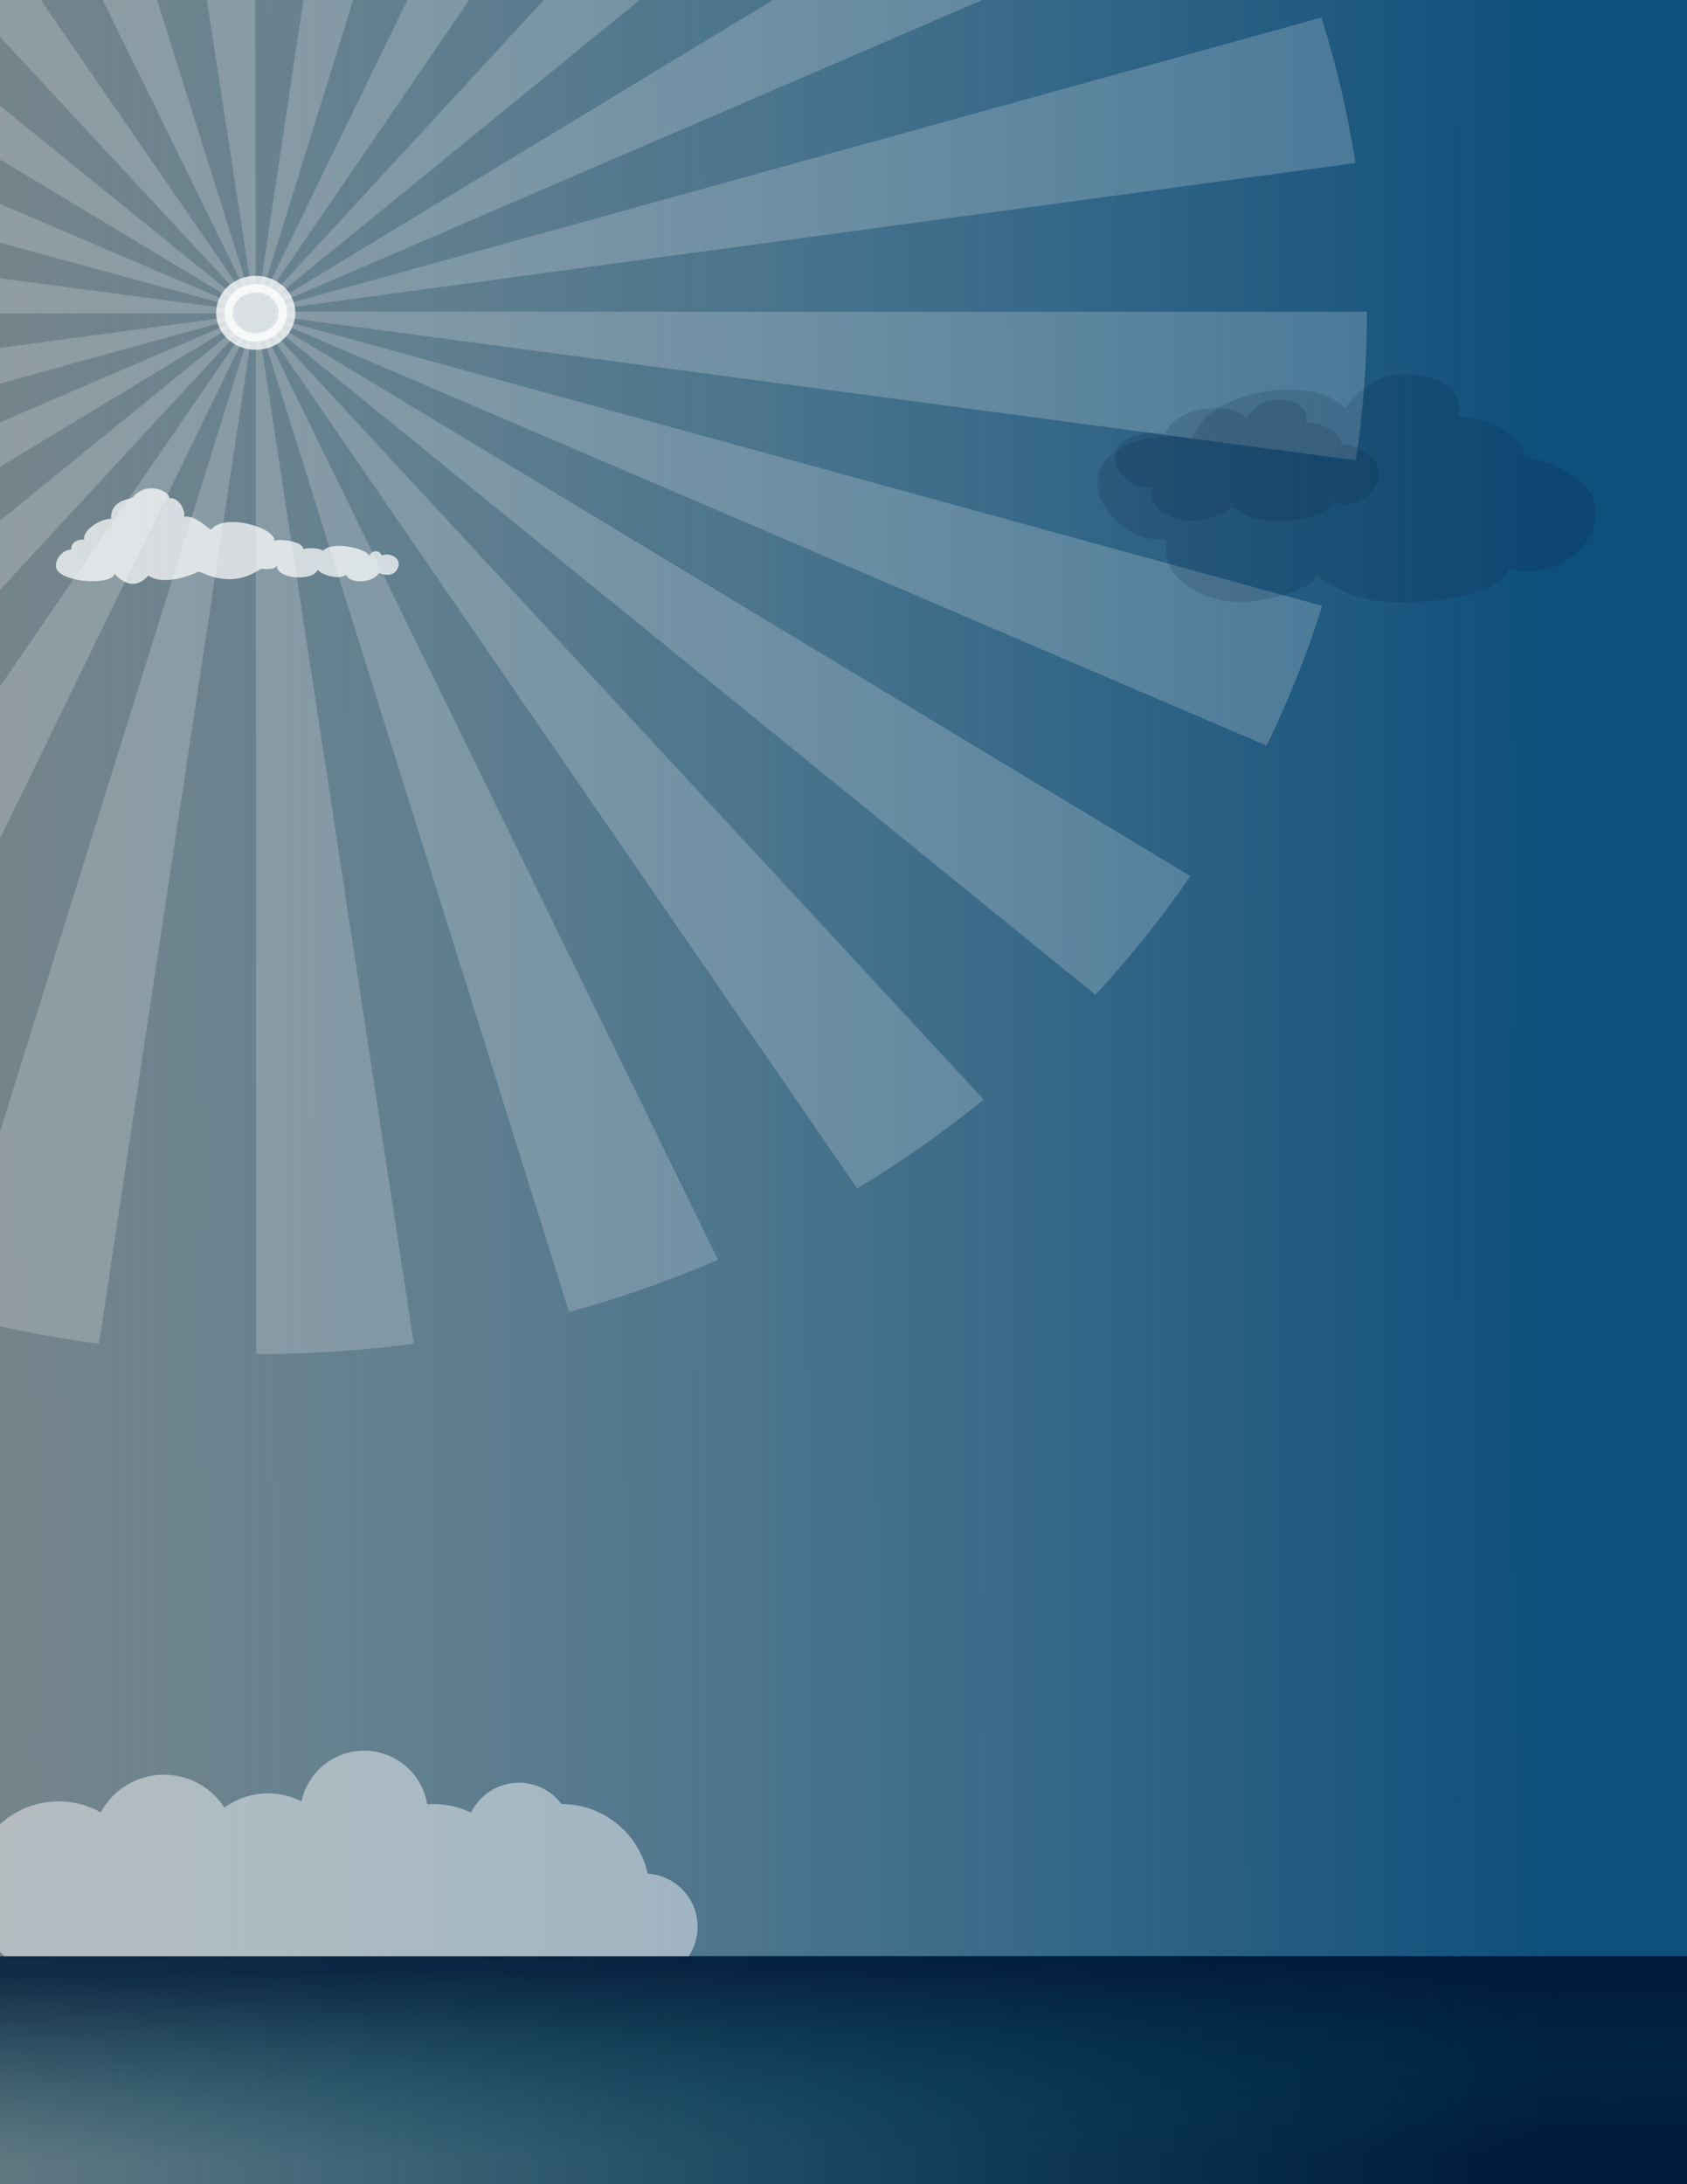
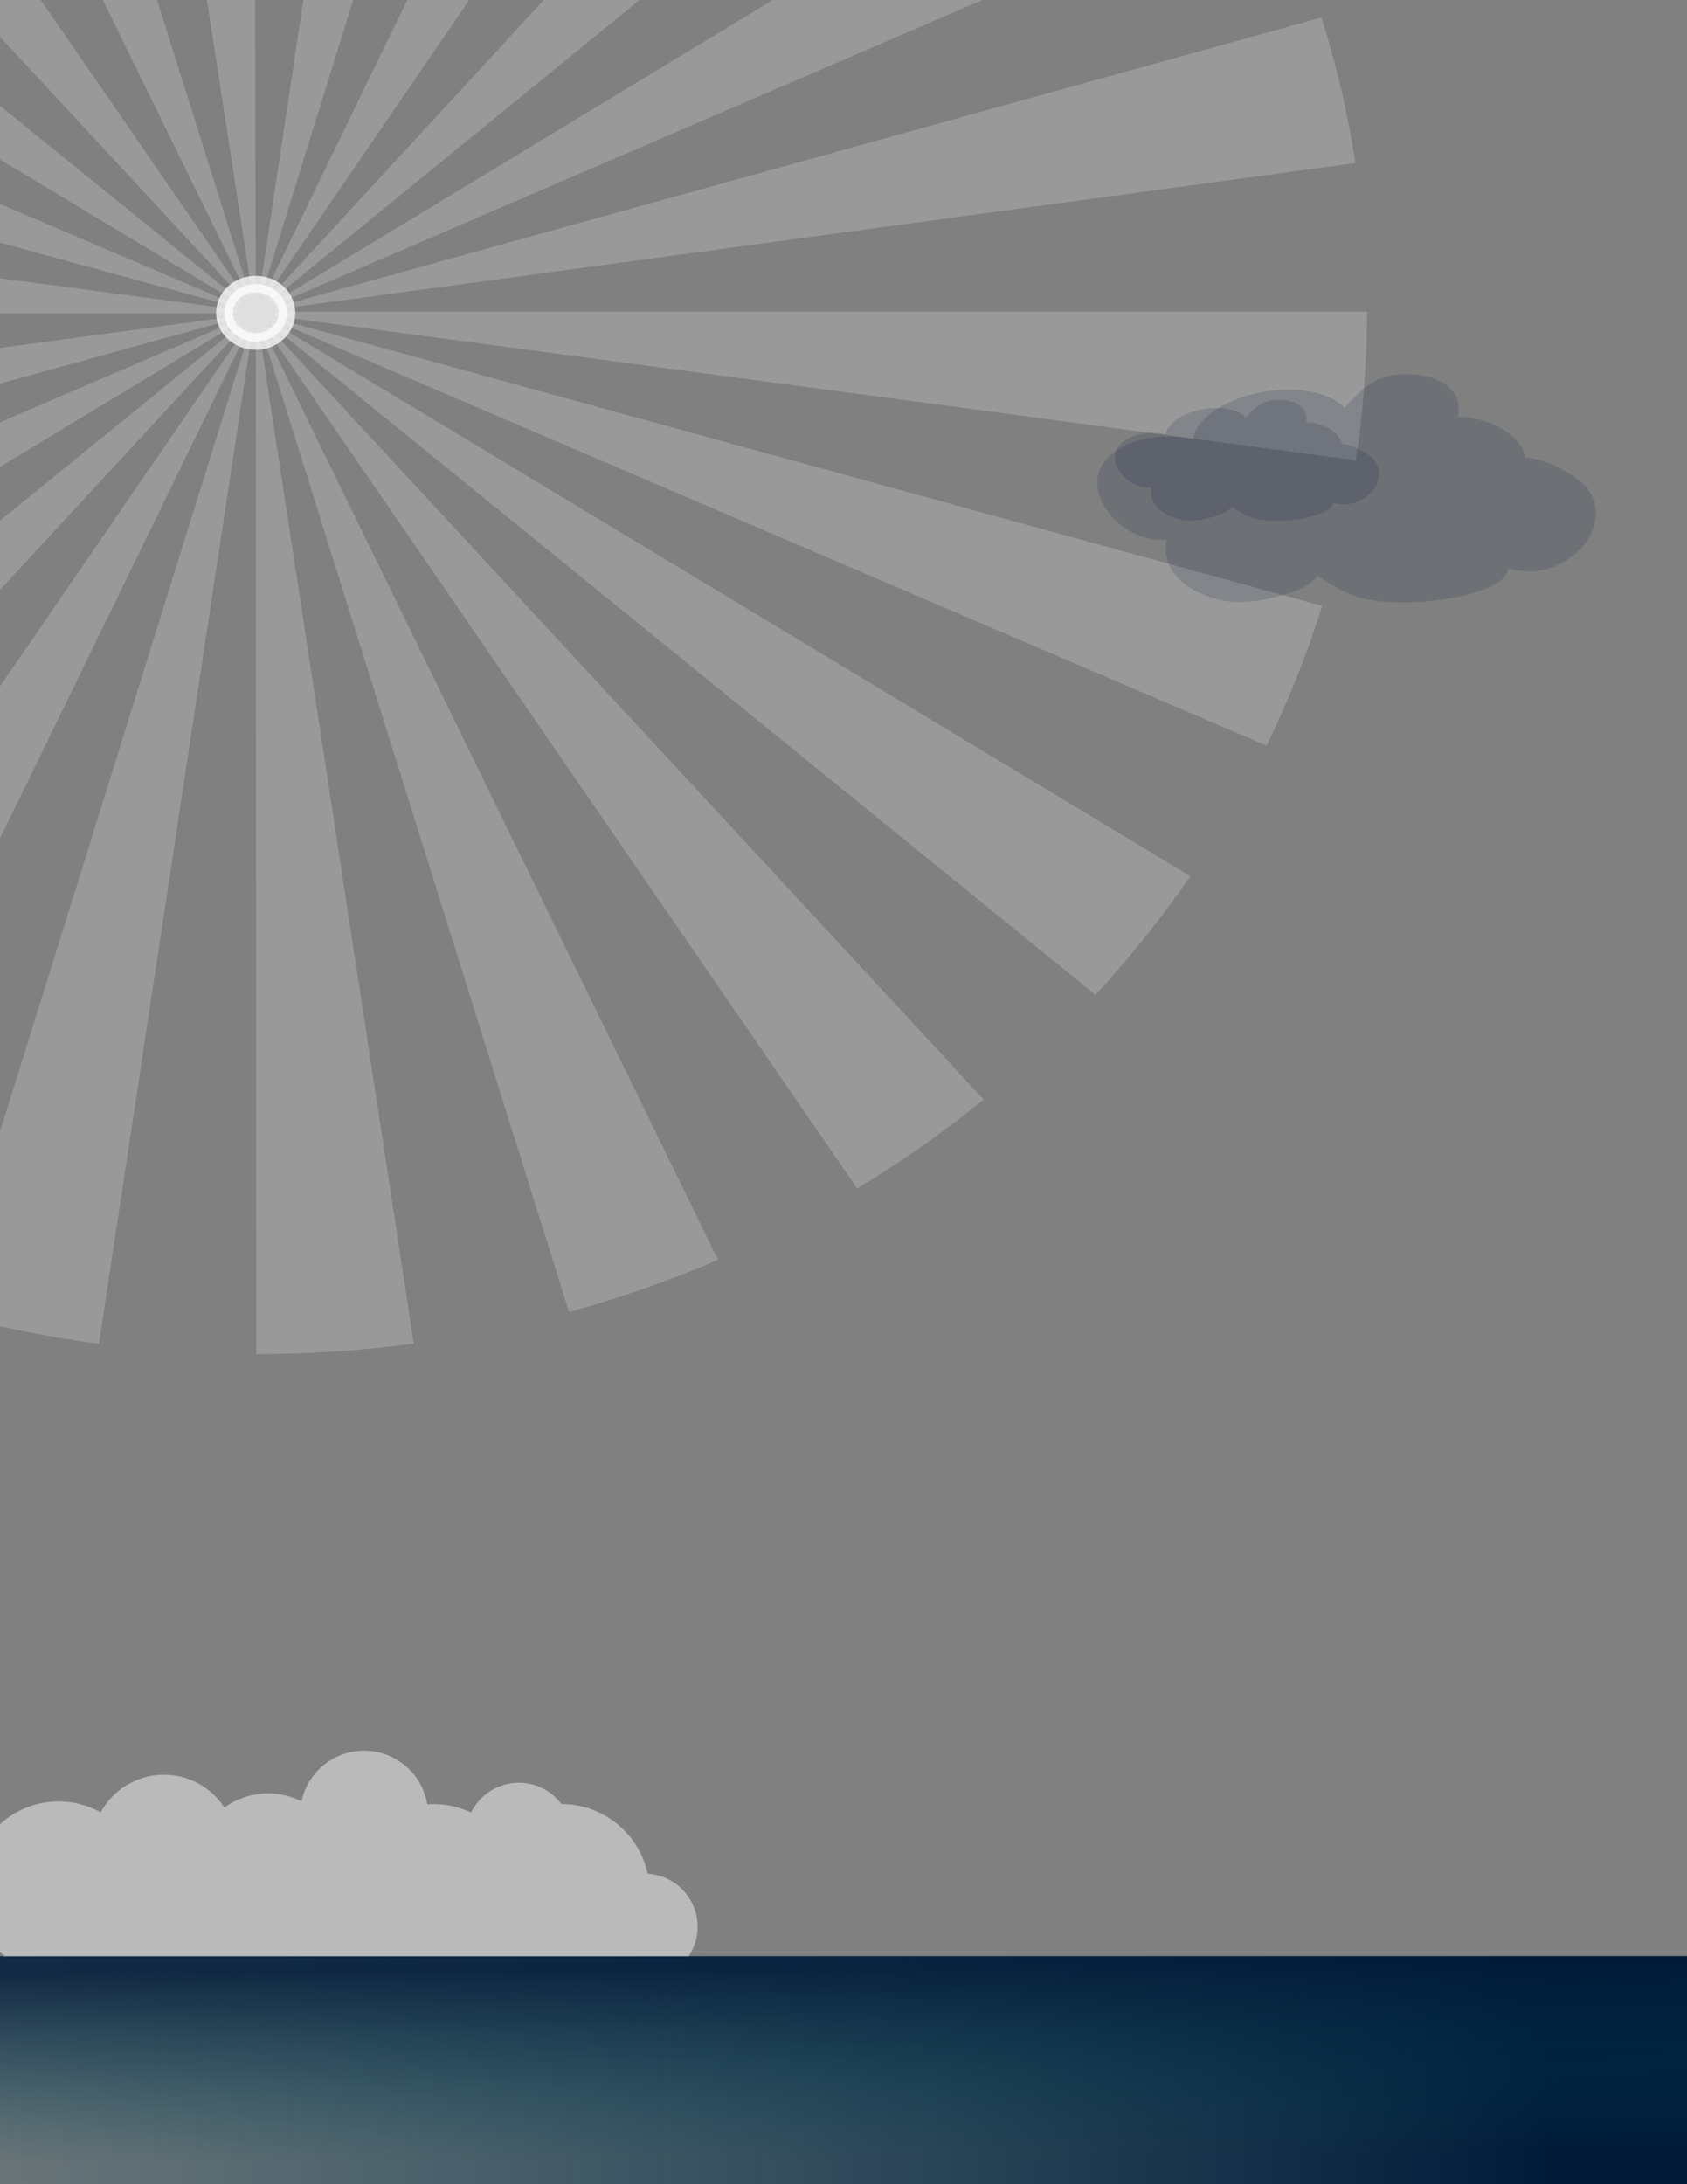
<svg xmlns="http://www.w3.org/2000/svg" version="1.1" id="Layer_1" x="0px" y="0px" viewBox="0 0 612 792" enable-background="new 0 0 612 792" xml:space="preserve">
  <rect x="0" y="0" width="612" height="792" fill="#808080" stroke="none" />
  <linearGradient id="backgroud_1_" gradientUnits="userSpaceOnUse" x1="561.509" y1="395.648" x2="-179.064" y2="396.669">
    <stop offset="0" style="stop-color:#0E4F7B" />
    <stop offset="0.165" style="stop-color:#165883;stop-opacity:0.821" />
    <stop offset="0.459" style="stop-color:#2A729C;stop-opacity:0.503" />
    <stop offset="0.846" style="stop-color:#4BA2C7;stop-opacity:0.084" />
    <stop offset="0.924" style="stop-color:#52AFD3;stop-opacity:0" />
  </linearGradient>
-   <rect id="backgroud" fill="url(#backgroud_1_)" width="612" height="792" />
  <g id="water">
    <linearGradient id="SVGID_1_" gradientUnits="userSpaceOnUse" x1="561.101" y1="750.315" x2="-178.29" y2="751.335">
      <stop offset="0" style="stop-color:#001A39" />
      <stop offset="0.213" style="stop-color:#00233F;stop-opacity:0.77" />
      <stop offset="0.59" style="stop-color:#00364E;stop-opacity:0.362" />
      <stop offset="0.924" style="stop-color:#004758;stop-opacity:0" />
    </linearGradient>
    <rect y="709.333" fill="url(#SVGID_1_)" width="612" height="82.667" />
    <linearGradient id="SVGID_2_" gradientUnits="userSpaceOnUse" x1="305.744" y1="713.692" x2="306.258" y2="787.886">
      <stop offset="0" style="stop-color:#001A39" />
      <stop offset="0.213" style="stop-color:#00233F;stop-opacity:0.77" />
      <stop offset="0.59" style="stop-color:#00364E;stop-opacity:0.362" />
      <stop offset="0.924" style="stop-color:#004758;stop-opacity:0" />
    </linearGradient>
    <rect y="709.333" opacity="0.82" fill="url(#SVGID_2_)" width="612" height="82.667" />
  </g>
  <g id="sun__x26__rays">
    <g id="rays" opacity="0.2">
      <g>
        <path fill="#FFFFFF" d="M92.984,491.022l-0.198-370.844c0.455,0,0.878-0.026,1.257-0.077l56.063,367.108     C131.285,489.729,112.066,491.013,92.984,491.022z M35.89,487.269c-18.994-2.524-37.952-6.358-56.347-11.395     L90.637,119.93c0.276,0.076,0.558,0.131,0.861,0.172L35.89,487.269z M206.443,475.751L94.896,119.93     c0.266-0.073,0.522-0.163,0.782-0.274l164.813,337.183C243.038,464.324,224.853,470.687,206.443,475.751z      M-74.581,456.998c-17.417-7.45-34.421-16.151-50.54-25.861L89.027,119.227c0.277,0.167,0.561,0.313,0.846,0.435     L-74.581,456.998z M310.964,430.955L96.512,119.227c0.315-0.19,0.622-0.406,0.911-0.641l259.442,280.12     C342.447,410.424,327.003,421.274,310.964,430.955z M-171.077,398.911c-14.414-11.694-28.062-24.46-40.565-37.944     L87.266,117.792c0.262,0.283,0.549,0.551,0.853,0.798L-171.077,398.911z M397.399,360.728L98.274,117.789     c0.251-0.273,0.481-0.558,0.681-0.85l332.877,200.759C421.497,332.732,409.913,347.209,397.399,360.728z      M-246.1,317.98c-10.38-15.071-19.686-30.971-27.657-47.257l359.88-154.566c0.13,0.264,0.285,0.53,0.465,0.79     L-246.1,317.98z M459.468,270.37L99.419,116.15c0.117-0.241,0.213-0.48,0.291-0.73l379.932,104.283     C474.243,236.962,467.455,254.01,459.468,270.37z M-293.977,220.107c-5.411-17.223-9.537-34.978-12.264-52.773     l391.89-52.702c0.043,0.283,0.103,0.543,0.181,0.794L-293.977,220.107z M491.843,166.921L99.892,114.621     c0.054-0.359,0.082-0.759,0.082-1.191v-0.427h395.908v0.427C495.882,131.3,494.522,149.298,491.843,166.921z      M85.564,113.643h-395.908v-0.214c0-17.727,1.338-35.583,3.975-53.071l392.014,51.883     c-0.054,0.36-0.082,0.759-0.082,1.188V113.643z M99.888,112.218c-0.043-0.281-0.103-0.538-0.181-0.787     L479.387,6.346c5.433,17.22,9.581,34.974,12.328,52.767L99.888,112.218z M85.827,111.442L-294.232,7.564     c5.38-17.269,12.149-34.327,20.119-50.701l360.226,153.858C85.997,110.961,85.903,111.197,85.827,111.442z      M99.413,110.699c-0.131-0.267-0.288-0.533-0.467-0.793L431.395-91.473c10.395,15.058,19.72,30.947,27.711,47.225     L99.413,110.699z M86.579,109.926L-246.534-90.489c10.314-15.041,21.881-29.53,34.379-43.062L87.263,109.072     C87.008,109.347,86.779,109.634,86.579,109.926z M98.27,109.065c-0.266-0.286-0.553-0.554-0.853-0.797     l258.856-280.595c14.426,11.675,28.088,24.427,40.61,37.901L98.27,109.065z M88.104,108.282l-259.765-279.858     c14.407-11.733,29.838-22.598,45.863-32.295L89.014,107.639C88.702,107.829,88.395,108.045,88.104,108.282z      M96.515,107.634c-0.282-0.17-0.569-0.317-0.854-0.438L259.708-230.314c17.421,7.429,34.433,16.11,50.565,25.802     L96.515,107.634z M89.854,107.207L-75.359-229.805c17.444-7.503,35.619-13.884,54.021-18.967L90.64,106.929     C90.373,107.003,90.116,107.094,89.854,107.207z M94.886,106.927c-0.273-0.074-0.554-0.13-0.858-0.171     l55.183-367.224c18.999,2.505,37.962,6.32,56.364,11.339L94.886,106.927z M91.49,106.759L34.991-260.29     c18.82-2.542,38.039-3.844,57.124-3.873l0.623,370.844C92.287,106.682,91.867,106.708,91.49,106.759z" />
      </g>
    </g>
    <ellipse id="sun" opacity="0.75" fill="#FFFFFF" stroke="#FFFFFF" stroke-width="6" stroke-linejoin="round" stroke-miterlimit="10" cx="92.769" cy="113.43" rx="11.372" ry="10.42" />
  </g>
  <path id="cloud_2" opacity="0.46" fill="#FFFFFF" d="M234.941,679.39c-3.086-14.416-15.886-25.228-31.222-25.228  c-0.007,0-0.016,0.001-0.026,0.001c-3.532-4.694-9.133-7.743-15.462-7.743c-7.622,0-14.199,4.418-17.355,10.824  c-4.136-1.954-8.74-3.081-13.618-3.081c-0.766,0-1.515,0.062-2.267,0.114c-1.8-11.037-11.35-19.472-22.899-19.472  c-11.165,0-20.481,7.88-22.715,18.378c-3.654-1.832-7.765-2.891-12.131-2.891c-5.922,0-11.381,1.92-15.839,5.141  c-4.66-7.168-12.725-11.916-21.912-11.916c-9.91,0-18.53,5.517-22.96,13.644  c-4.524-2.52-9.728-3.965-15.273-3.965c-17.372,0-31.456,14.084-31.456,31.456c0,9.939,4.619,18.787,11.818,24.552  c-0.152,0.037-0.296,0.09-0.447,0.13h248.674c2.026-3.057,3.233-6.703,3.233-10.646  C253.084,688.406,245.063,680.021,234.941,679.39z" />
-   <path id="Cloud" opacity="0.72" fill="#FFFFFF" d="M25.86,199.266c-3.033,0-5.794,3.302-5.559,6.16  c0.474,5.781,19.996,7.17,21.323,2.622c0,0,5.97,7.835,12.225,0.6c5.275,3.98,15.622-0.099,18.006-1.327  c1.042-0.537,10.93,6.981,22.555-0.948c0.646-0.441,4.77,0.821,6.065-1.327  c-0.19,5.244,13.457,5.686,14.784,1.516l0,0c1.105,1.832,7.676,3.854,10.33,1.895  c1.137,3.348,9.856,3.064,11.909-0.695c2.654,1.137,5.683,1.081,6.918-1.99c1.295-3.222-2.811-5.654-5.844-4.327  c-1.137-2.274-3.665-1.959-4.613,0.126c-0.379-2.338-13.141-5.812-16.805-1.832  c-1.2-1.137-5.844-1.2-7.202-0.569c0.41-2.812-8.181-3.854-10.456-3.096  c0.379-4.675-17.82-10.199-22.839-4.106c-0.442,0.537-5.623-5.434-9.982-4.581  c0.821-1.2-1.2-7.17-5.244-6.729c0.19-2.654-8.272-6.324-13.047-0.505c-1.011,1.232-8.213,0.631-8.118,8.024  c-3.222-0.379-10.314,3.854-9.746,7.455C30.519,195.634,25.67,195.381,25.86,199.266z" />
  <path opacity="0.15" fill="#001A39" d="M402.471,165.427c-12.286,10.914,3.39,32.013,20.752,30.185  c-2.859,15.505,14.919,21.975,24.053,22.638c8.931,0.648,26.854-3.36,30.656-9.433  c8.814,5.247,14.002,10.671,37.259,9.433c8.476-0.453,31.098-3.832,32.071-12.262l0,0  c19.897,6.426,39.617-14.62,28.298-29.242c-2.83-3.301-12.999-10.199-22.314-10.906  c-1.061-8.371-14.473-15.033-24.377-14.562c2.358-10.848-8.018-15.092-16.979-15.564  c-11.319-0.472-16.979,3.773-24.053,12.262c-11.791-12.734-50.494-6.308-55.21,11.142  C432.625,159.119,414.35,154.874,402.471,165.427z" />
  <path opacity="0.15" fill="#001A39" d="M406.786,160.757c-6.513,5.785,1.797,16.969,11,16  c-1.516,8.219,7.908,11.648,12.75,12c4.734,0.344,14.234-1.781,16.25-5c4.672,2.781,7.422,5.656,19.75,5  c4.493-0.24,16.484-2.031,17-6.5l0,0c10.547,3.406,21-7.75,15-15.501c-1.5-1.75-6.891-5.406-11.828-5.781  c-0.562-4.438-7.672-7.969-12.922-7.719c1.25-5.75-4.25-8-9-8.25c-6-0.25-9,2-12.75,6.5  c-6.25-6.75-26.766-3.344-29.266,5.906C422.77,157.414,413.082,155.164,406.786,160.757z" />
</svg>